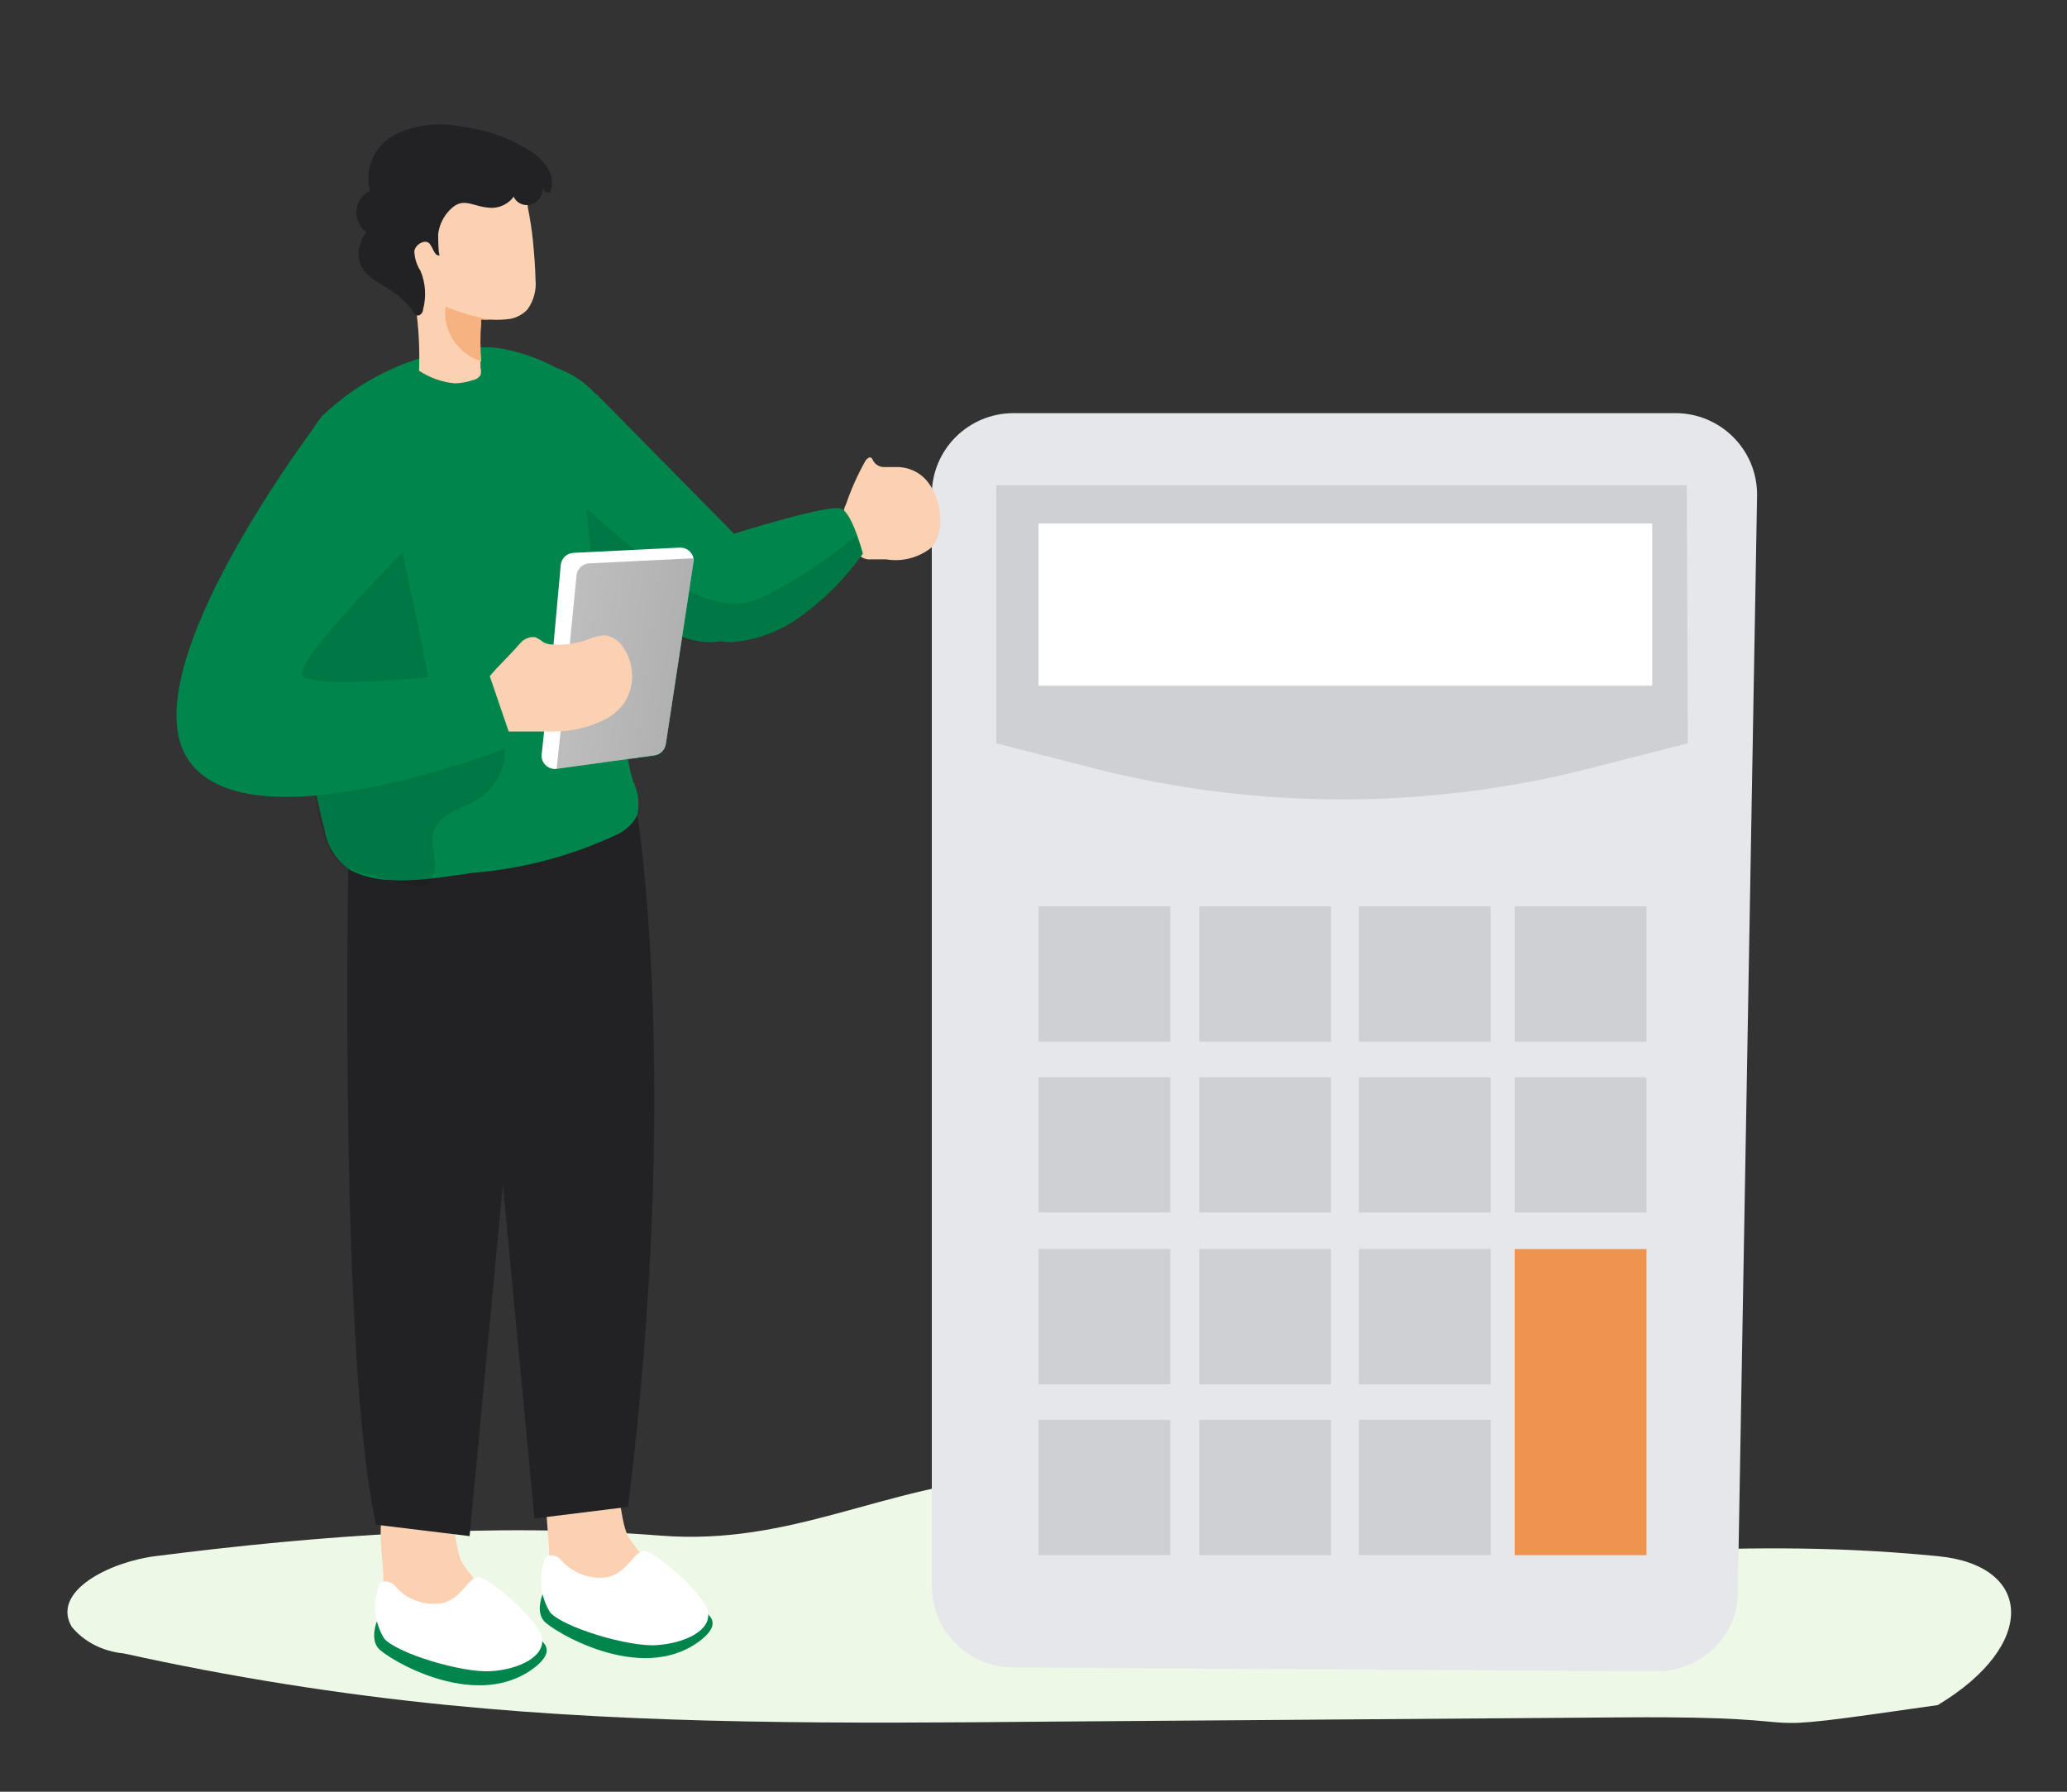
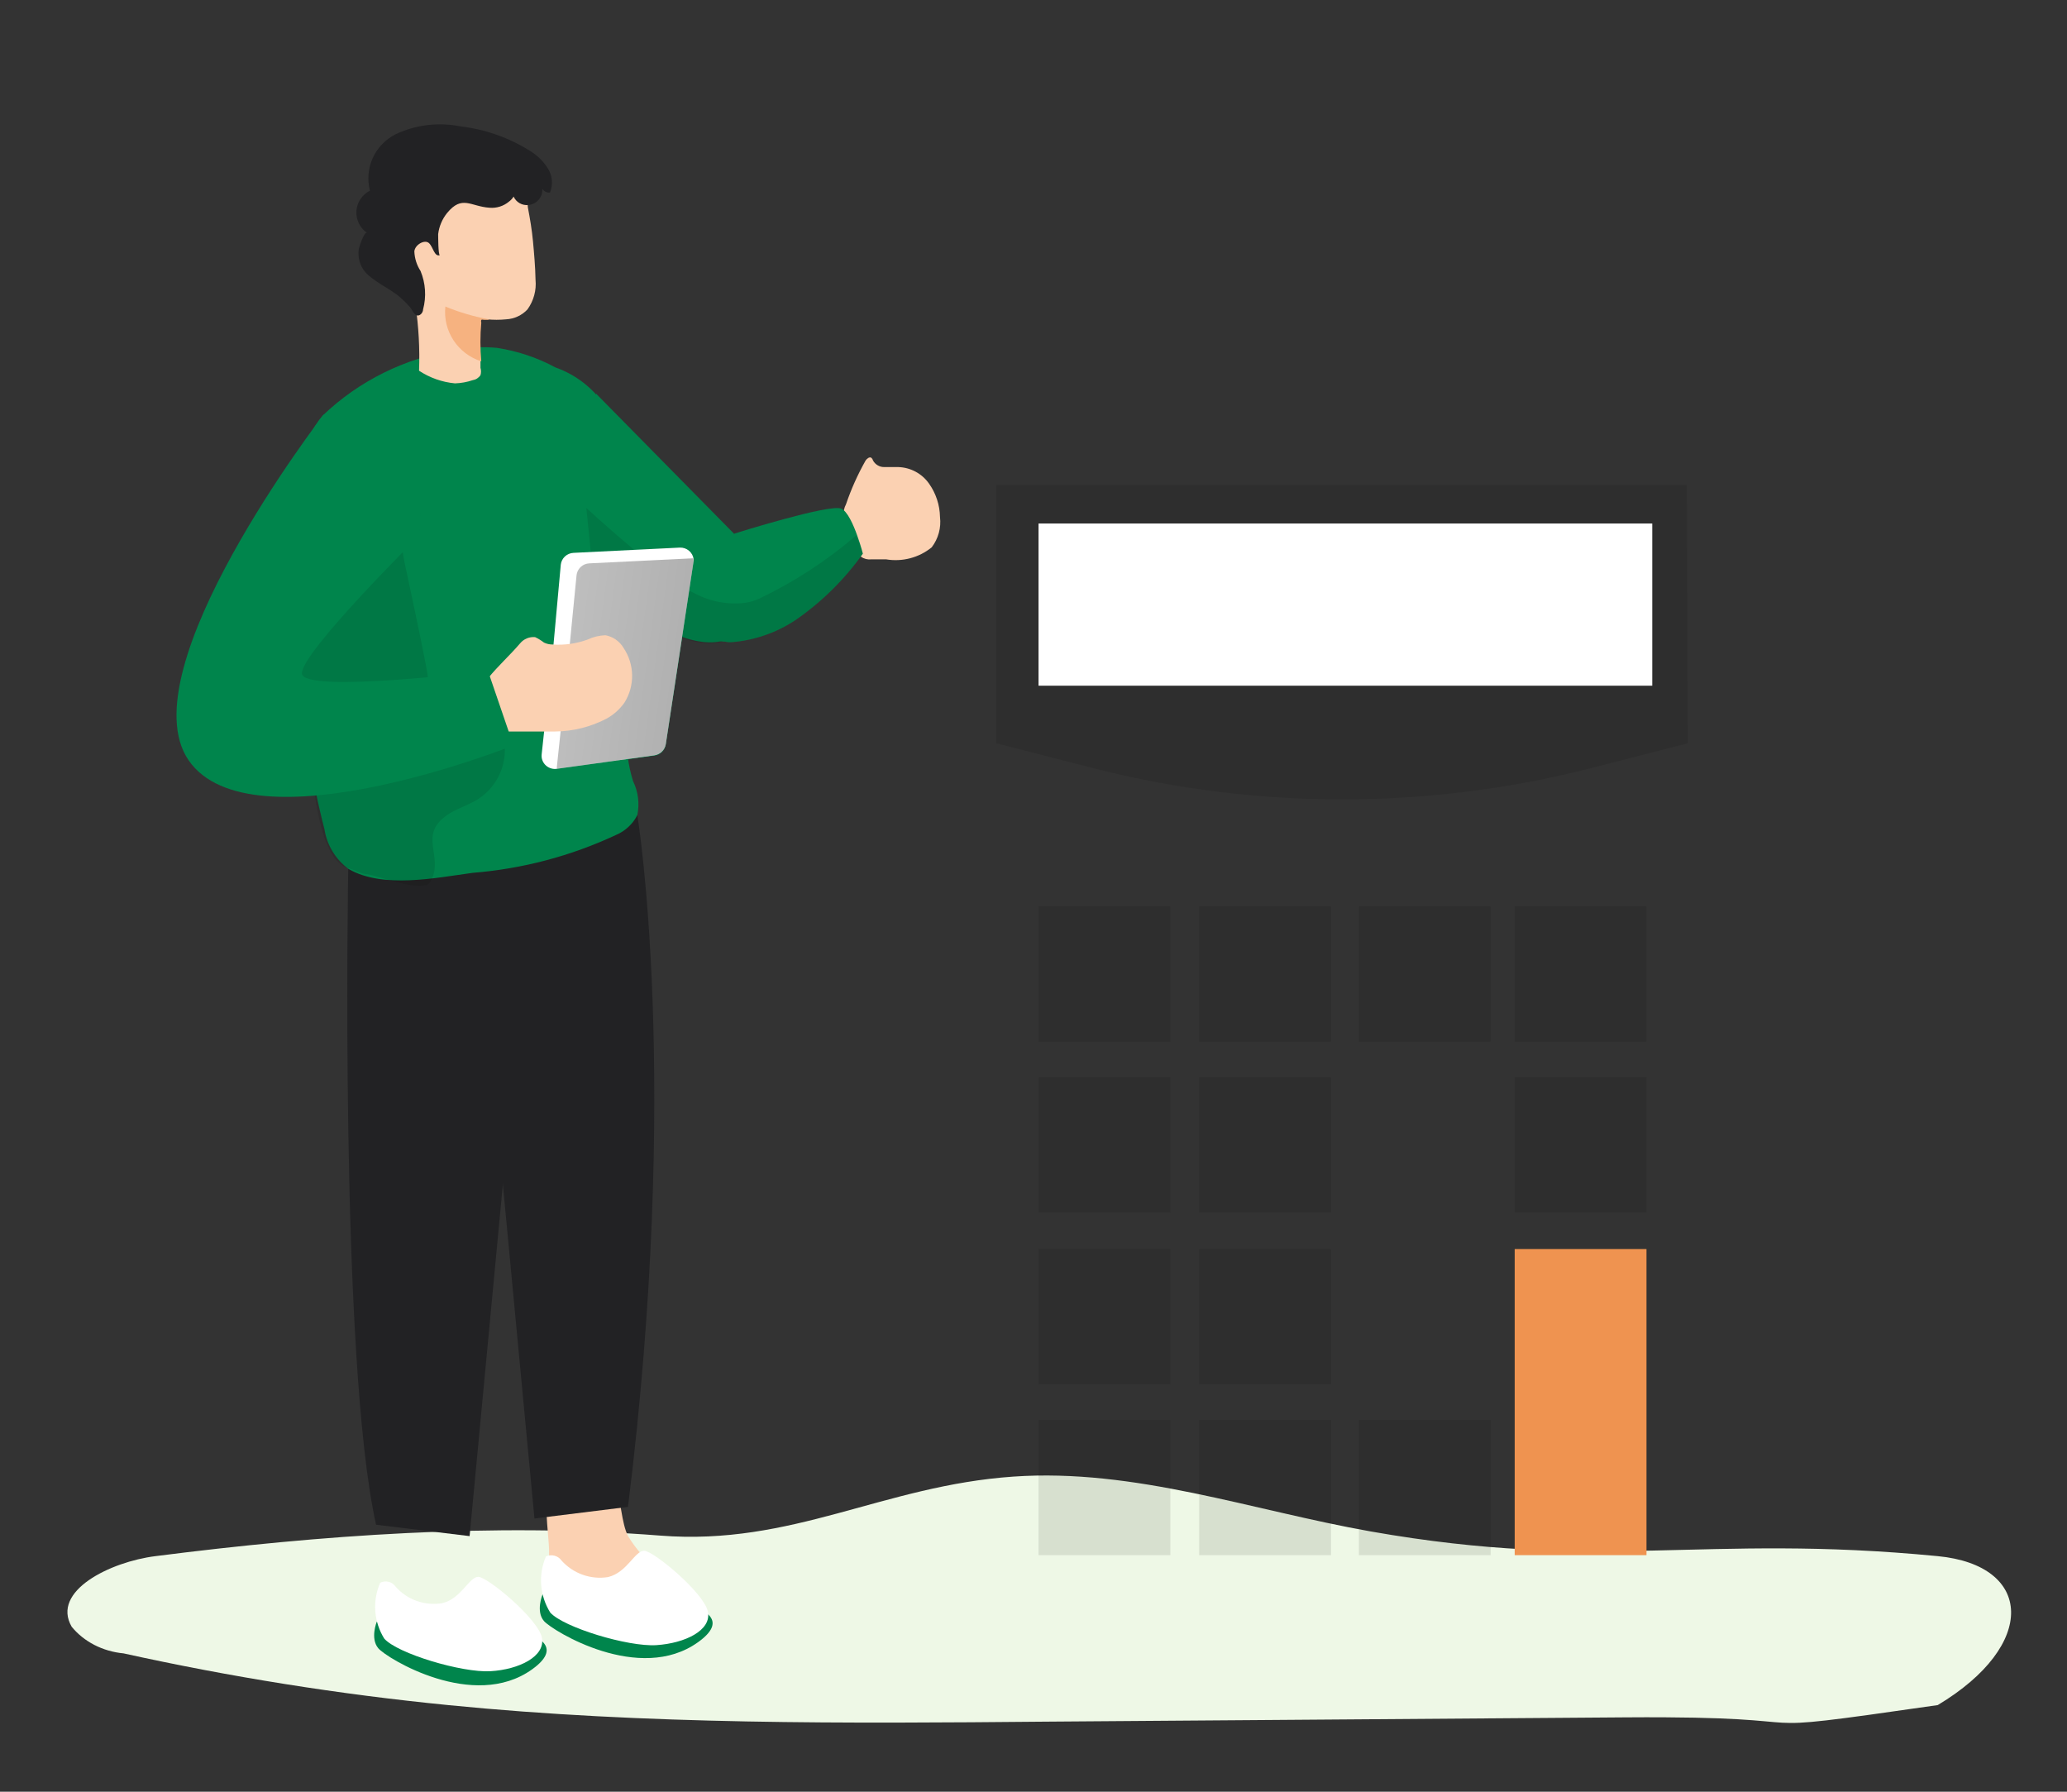
<svg xmlns="http://www.w3.org/2000/svg" width="105" height="91" viewBox="0 0 105 91" fill="none">
  <rect x="0" y="0" width="105" height="91" fill="#333333" stroke="none" />
  <path d="M7.898 79.035C5.607 79.321 2.587 80.802 3.641 82.62C3.947 82.996 4.34 83.311 4.794 83.545C5.249 83.778 5.754 83.925 6.278 83.974C11.702 85.172 17.211 86.05 22.768 86.6C32.835 87.601 42.998 87.534 53.122 87.441L82.565 87.223C94.07 87.138 87.034 88.241 98.433 86.6C103.528 83.545 103.275 79.498 98.433 79.035C86.449 77.873 81.443 79.859 69.631 77.781C63.591 76.712 57.638 74.566 51.482 74.995C44.867 75.45 40.256 78.521 33.535 77.991C25.06 77.326 16.278 77.966 7.898 79.035Z" fill="#EEF8E6" />
-   <path d="M84.127 84.882L51.487 84.687C49.191 84.687 47.334 82.835 47.334 80.544V25.126C47.334 22.835 49.191 20.983 51.487 20.983H85.104C87.4 20.983 89.257 22.835 89.257 25.126L88.28 80.788C88.329 83.03 86.472 84.882 84.127 84.882C84.176 84.882 84.127 84.882 84.127 84.882Z" fill="#E6E7EB" />
  <path opacity="0.1" d="M85.738 37.75L80.608 39.066C72.448 41.113 63.897 41.113 55.737 39.066L50.607 37.75V24.639H85.689L85.738 37.75Z" fill="#020202" />
  <path d="M83.931 26.589H52.757V34.826H83.931V26.589Z" fill="white" />
  <path opacity="0.1" d="M59.451 46.036H52.757V52.908H59.451V46.036Z" fill="#020202" />
  <path opacity="0.1" d="M67.612 46.036H60.917V52.908H67.612V46.036Z" fill="#020202" />
  <path opacity="0.1" d="M75.723 46.036H69.029V52.908H75.723V46.036Z" fill="#020202" />
  <path opacity="0.1" d="M83.638 46.036H76.944V52.908H83.638V46.036Z" fill="#020202" />
  <path opacity="0.1" d="M59.451 54.712H52.757V61.584H59.451V54.712Z" fill="#020202" />
  <path opacity="0.1" d="M67.612 54.712H60.917V61.584H67.612V54.712Z" fill="#020202" />
-   <path opacity="0.1" d="M75.723 54.712H69.029V61.584H75.723V54.712Z" fill="#020202" />
  <path opacity="0.1" d="M83.638 54.712H76.944V61.584H83.638V54.712Z" fill="#020202" />
  <path d="M83.638 63.437H76.944V78.985H83.638V63.437Z" fill="#EF9350" />
  <path opacity="0.1" d="M59.451 63.437H52.757V70.309H59.451V63.437Z" fill="#020202" />
  <path opacity="0.1" d="M67.612 63.437H60.917V70.309H67.612V63.437Z" fill="#020202" />
-   <path opacity="0.1" d="M75.723 63.437H69.029V70.309H75.723V63.437Z" fill="#020202" />
  <path opacity="0.1" d="M59.451 72.112H52.757V78.985H59.451V72.112Z" fill="#020202" />
  <path opacity="0.1" d="M67.612 72.112H60.917V78.985H67.612V72.112Z" fill="#020202" />
  <path opacity="0.1" d="M75.723 72.112H69.029V78.985H75.723V72.112Z" fill="#020202" />
  <path d="M27.893 78.704C27.876 79.376 28.005 80.044 28.271 80.662C28.6 81.241 29.102 81.704 29.707 81.989C31.004 82.662 32.513 82.812 33.918 82.406C34.112 82.369 34.285 82.262 34.404 82.106C34.481 81.985 34.511 81.841 34.49 81.7C34.387 80.934 34.003 80.233 33.411 79.731C32.809 79.249 32.297 78.666 31.899 78.009C31.251 76.714 31.726 73.279 29.275 73.836C27.202 74.296 27.84 77.26 27.893 78.704Z" fill="#FBD1B2" />
  <path d="M27.559 80.985C27.559 80.985 27.203 81.841 27.635 82.334C28.067 82.826 32.483 85.543 35.463 83.403C38.443 81.263 31.414 80.985 31.414 80.985H27.559Z" fill="#00854C" />
  <path d="M27.733 79.051C27.868 78.988 28.02 78.974 28.164 79.011C28.308 79.048 28.435 79.134 28.521 79.254C28.811 79.581 29.18 79.83 29.594 79.978C30.007 80.126 30.452 80.168 30.886 80.099C31.858 79.864 32.246 78.762 32.721 78.762C33.196 78.762 35.766 80.902 35.96 81.854C36.155 82.806 34.794 83.459 33.348 83.555C31.901 83.651 28.608 82.646 27.949 81.897C27.686 81.474 27.529 80.995 27.491 80.5C27.454 80.004 27.537 79.507 27.733 79.051Z" fill="white" />
-   <path d="M19.473 80.024C19.456 80.698 19.581 81.369 19.84 81.993C20.176 82.569 20.68 83.032 21.287 83.32C22.586 83.985 24.093 84.131 25.497 83.726C25.69 83.693 25.863 83.59 25.983 83.437C26.055 83.31 26.085 83.165 26.07 83.02C25.967 82.257 25.582 81.559 24.99 81.062C24.396 80.573 23.882 79.996 23.468 79.35C22.831 78.055 23.306 74.621 20.855 75.167C18.771 75.637 19.419 78.601 19.473 80.024Z" fill="#FBD1B2" />
  <path d="M19.14 82.365C19.14 82.365 18.794 83.21 19.216 83.713C19.637 84.216 24.052 86.923 27.032 84.783C30.012 82.643 22.994 82.311 22.994 82.311L19.14 82.365Z" fill="#00854C" />
  <path d="M19.313 80.386C19.447 80.319 19.601 80.302 19.746 80.34C19.891 80.377 20.017 80.466 20.101 80.589C20.39 80.917 20.759 81.166 21.173 81.312C21.587 81.458 22.032 81.496 22.465 81.423C23.426 81.199 23.826 80.097 24.29 80.086C24.754 80.075 27.346 82.226 27.529 83.178C27.713 84.13 26.363 84.794 24.916 84.879C23.47 84.965 20.177 83.981 19.518 83.221C19.256 82.8 19.1 82.322 19.064 81.828C19.029 81.335 19.114 80.84 19.313 80.386Z" fill="white" />
  <path d="M17.69 44.101C17.69 44.101 17.236 69.106 19.104 77.44L23.855 78.018L27.094 43.78L17.69 44.101Z" fill="#222224" />
  <path d="M32.376 41.398C32.376 41.398 34.6 54.879 31.901 76.534L27.15 77.123L23.911 42.885L32.376 41.398Z" fill="#222224" />
  <path d="M37.926 30.631C37.872 31.53 37.581 32.322 36.782 32.578H36.576C35.119 32.867 33.208 31.776 31.88 30.813C31.326 30.447 30.792 30.05 30.282 29.625V19.996L37.365 27.186C37.733 28.298 37.922 29.461 37.926 30.631Z" fill="#00854C" />
  <path d="M31.932 30.828C31.932 31.277 31.997 31.737 31.997 32.187C31.997 34.68 31.414 37.258 32.159 39.676C32.421 40.211 32.496 40.817 32.375 41.399C32.146 41.85 31.764 42.206 31.295 42.405C29.003 43.477 26.534 44.13 24.007 44.331C22.129 44.587 19.451 45.144 17.713 44.138C17.049 43.652 16.606 42.925 16.482 42.116C15.815 39.542 15.421 36.907 15.305 34.252C15.305 33.899 15.251 33.556 15.24 33.182C15.089 30.785 15.046 28.399 15.089 26.003C15.089 24.269 15.262 22.397 16.406 21.092C18.242 19.34 20.574 18.187 23.09 17.785C23.799 17.638 24.527 17.599 25.249 17.668C26.289 17.827 27.294 18.164 28.218 18.663C29.32 19.052 30.251 19.809 30.852 20.803C31.452 22.058 31.87 23.391 32.094 24.762C32.318 26.015 32.373 27.292 32.256 28.56C32.191 29.191 32.029 29.822 31.965 30.453C31.941 30.577 31.93 30.702 31.932 30.828Z" fill="#00854C" />
  <path opacity="0.1" d="M21.665 44.949C20.931 45.163 19.247 44.5 18.685 44.404C18.351 44.404 18.048 44.179 17.713 44.104C16.051 43.687 15.856 39.043 15.694 37.802C15.121 34.481 14.739 31.13 14.55 27.766C14.469 26.491 14.619 25.212 14.993 23.989C15.179 23.377 15.499 22.812 15.93 22.335C16.361 21.858 16.893 21.48 17.487 21.229C19.646 20.469 20.251 27.146 20.542 28.526C20.909 30.259 21.287 31.992 21.622 33.715C21.881 34.988 21.741 35.994 22.702 36.925C22.772 36.998 22.862 37.051 22.961 37.075C23.051 37.076 23.141 37.054 23.22 37.011C23.643 36.827 24.097 36.722 24.559 36.7C24.676 36.675 24.797 36.676 24.914 36.701C25.031 36.726 25.141 36.776 25.237 36.847C25.333 36.918 25.413 37.008 25.471 37.112C25.529 37.216 25.564 37.331 25.574 37.449C25.706 38.039 25.654 38.655 25.425 39.215C25.195 39.775 24.799 40.253 24.289 40.584C23.835 40.873 23.317 41.023 22.853 41.301C21.136 42.371 22.572 43.441 21.892 44.725C21.846 44.824 21.766 44.904 21.665 44.949Z" fill="#020202" />
  <path d="M26.794 15.716C26.514 16.016 26.126 16.196 25.714 16.218C25.387 16.25 25.058 16.25 24.732 16.218H24.548C24.503 16.203 24.453 16.203 24.408 16.218C24.393 16.267 24.393 16.319 24.408 16.368C24.348 17.02 24.348 17.675 24.408 18.326C24.408 18.444 24.408 18.561 24.408 18.679C24.445 18.801 24.445 18.932 24.408 19.054C24.363 19.122 24.304 19.179 24.235 19.224C24.166 19.268 24.089 19.297 24.008 19.31C23.719 19.407 23.417 19.461 23.112 19.471C22.459 19.41 21.833 19.189 21.287 18.829C21.329 17.709 21.267 16.588 21.104 15.48C20.786 14.076 20.641 12.639 20.672 11.2C20.671 10.859 20.744 10.521 20.888 10.211C21.032 9.9 21.242 9.624 21.504 9.403C21.766 9.181 22.073 9.018 22.405 8.926C22.737 8.833 23.085 8.814 23.425 8.868C24.465 8.848 25.489 9.127 26.373 9.67C26.505 9.775 26.613 9.906 26.689 10.056C26.766 10.205 26.809 10.37 26.815 10.537C26.923 11.104 27.02 11.671 27.074 12.249C27.128 12.827 27.193 13.554 27.204 14.207C27.256 14.742 27.11 15.278 26.794 15.716Z" fill="#FBD1B2" />
  <path d="M43.971 23.39C44.036 23.294 44.166 23.187 44.263 23.251C44.305 23.288 44.335 23.336 44.349 23.39C44.406 23.494 44.49 23.58 44.593 23.638C44.696 23.697 44.813 23.726 44.932 23.722C45.159 23.722 45.397 23.722 45.634 23.722C45.941 23.732 46.241 23.812 46.511 23.957C46.781 24.102 47.013 24.307 47.189 24.556C47.544 25.055 47.739 25.648 47.75 26.257C47.816 26.806 47.665 27.358 47.329 27.798C47.009 28.059 46.636 28.248 46.235 28.353C45.835 28.458 45.416 28.477 45.008 28.408H44.252C44.072 28.43 43.891 28.384 43.745 28.279C43.599 28.174 43.498 28.017 43.464 27.841C43.151 27.103 42.589 26.354 42.978 25.605C43.239 24.838 43.572 24.096 43.971 23.39Z" fill="#FBD1B2" />
  <path d="M25.853 10.241C25.58 10.469 25.227 10.581 24.87 10.551C23.899 10.487 23.478 9.888 22.711 10.819C22.463 11.127 22.306 11.498 22.258 11.889C22.258 11.974 22.258 12.959 22.344 12.959C22.063 13.055 22.009 12.552 21.793 12.349C21.578 12.146 21.081 12.424 21.048 12.766C21.061 13.12 21.169 13.463 21.362 13.761C21.62 14.382 21.665 15.07 21.491 15.719C21.491 15.88 21.329 16.061 21.178 16.019C21.027 15.976 20.93 15.719 20.822 15.591C20.667 15.416 20.501 15.252 20.325 15.099C19.785 14.628 18.867 14.264 18.468 13.708C18.265 13.409 18.177 13.049 18.22 12.691C18.22 12.606 18.5 11.739 18.641 11.825C18.462 11.701 18.319 11.533 18.226 11.338C18.132 11.143 18.091 10.928 18.106 10.712C18.121 10.497 18.192 10.289 18.312 10.109C18.433 9.929 18.598 9.783 18.792 9.685C18.649 9.135 18.698 8.553 18.931 8.034C19.165 7.516 19.569 7.09 20.077 6.828C21.11 6.334 22.279 6.192 23.402 6.421C24.654 6.568 25.857 6.993 26.922 7.663C27.29 7.884 27.601 8.189 27.829 8.551C27.945 8.732 28.015 8.939 28.033 9.153C28.052 9.367 28.019 9.582 27.937 9.781C27.86 9.788 27.783 9.774 27.715 9.74C27.646 9.706 27.588 9.653 27.548 9.588C27.563 9.789 27.498 9.988 27.367 10.142C27.236 10.296 27.049 10.393 26.846 10.412C26.691 10.43 26.534 10.398 26.398 10.321C26.262 10.244 26.154 10.126 26.091 9.984C26.028 10.084 25.948 10.171 25.853 10.241Z" fill="#222224" />
  <path d="M24.773 16.244H24.59C24.544 16.229 24.495 16.229 24.449 16.244C24.434 16.293 24.434 16.345 24.449 16.394C24.39 17.046 24.39 17.701 24.449 18.352C23.868 18.168 23.369 17.791 23.037 17.284C22.704 16.777 22.558 16.171 22.625 15.57C23.344 15.867 24.093 16.086 24.86 16.223L24.773 16.244Z" fill="#F6B280" />
  <path d="M43.831 28.12C42.903 29.427 41.752 30.564 40.43 31.48C39.466 32.127 38.351 32.517 37.191 32.614C37.038 32.629 36.883 32.61 36.737 32.561C36.489 32.498 36.271 32.351 36.122 32.144C35.644 31.578 35.357 30.878 35.301 30.143C35.226 28.217 37.331 27.093 37.331 27.093C37.331 27.093 42.125 25.585 42.73 25.831C43.043 25.959 43.345 26.633 43.55 27.211C43.755 27.789 43.831 28.12 43.831 28.12Z" fill="#00854C" />
  <path opacity="0.1" d="M43.832 28.122C42.903 29.43 41.752 30.566 40.431 31.482C39.467 32.129 38.351 32.519 37.191 32.616C37.038 32.631 36.884 32.612 36.738 32.563C36.672 32.59 36.603 32.612 36.533 32.627C35.075 32.916 33.175 31.814 31.836 30.851L30.238 30.284L29.785 25.801C29.785 25.801 33.629 29.353 35.302 30.145C36.089 30.561 36.987 30.725 37.872 30.616C38.106 30.576 38.334 30.507 38.552 30.412C40.333 29.563 41.992 28.484 43.486 27.202C43.621 27.501 43.736 27.809 43.832 28.122Z" fill="#020202" />
  <path d="M28.077 32.732L28.487 28.677C28.5 28.515 28.572 28.365 28.689 28.252C28.806 28.14 28.961 28.074 29.124 28.067L34.523 27.799C34.704 27.793 34.88 27.859 35.014 27.981C35.147 28.103 35.227 28.272 35.235 28.452C35.24 28.494 35.24 28.538 35.235 28.58L33.821 37.814C33.8 37.959 33.732 38.093 33.627 38.196C33.521 38.298 33.384 38.363 33.238 38.381L28.26 39.066C28.08 39.087 27.899 39.037 27.755 38.927C27.612 38.817 27.518 38.655 27.494 38.477C27.488 38.431 27.488 38.384 27.494 38.338L28.077 32.732Z" fill="#00854C" />
  <path d="M35.225 28.561L33.821 37.795C33.797 37.938 33.728 38.071 33.623 38.173C33.518 38.275 33.383 38.341 33.238 38.362L28.293 39.046C28.203 39.06 28.112 39.056 28.024 39.034C27.937 39.012 27.854 38.973 27.782 38.919C27.709 38.865 27.649 38.798 27.603 38.721C27.557 38.643 27.527 38.557 27.516 38.469C27.51 38.415 27.51 38.361 27.516 38.308L28.12 32.702L28.487 28.679C28.505 28.519 28.58 28.37 28.699 28.26C28.818 28.15 28.973 28.086 29.135 28.079L34.534 27.812C34.704 27.805 34.87 27.862 35 27.971C35.13 28.08 35.214 28.233 35.235 28.401C35.243 28.454 35.239 28.509 35.225 28.561Z" fill="white" />
  <path d="M35.225 28.56L33.822 37.793C33.798 37.937 33.729 38.069 33.624 38.171C33.519 38.273 33.384 38.34 33.239 38.36L28.294 39.045C28.283 38.992 28.283 38.938 28.294 38.885L28.887 33.289L29.287 29.223C29.302 29.063 29.375 28.913 29.492 28.801C29.608 28.689 29.762 28.623 29.924 28.613L35.204 28.356C35.232 28.42 35.24 28.491 35.225 28.56Z" fill="url(#paint0_linear_45544_61300)" />
  <path d="M26.426 32.669C26.517 32.56 26.634 32.475 26.765 32.421C26.897 32.367 27.04 32.346 27.182 32.359C27.343 32.435 27.495 32.528 27.636 32.637C27.77 32.701 27.918 32.734 28.067 32.733C28.668 32.775 29.272 32.691 29.838 32.487C30.125 32.35 30.437 32.274 30.756 32.263C30.946 32.299 31.126 32.375 31.285 32.485C31.443 32.596 31.575 32.739 31.674 32.905C31.949 33.313 32.101 33.791 32.11 34.282C32.12 34.774 31.987 35.257 31.727 35.676C31.49 36.017 31.176 36.299 30.81 36.5C30.004 36.921 29.108 37.144 28.197 37.152C27.279 37.152 26.361 37.152 25.465 37.152C25.254 37.19 25.036 37.164 24.839 37.077C24.731 36.977 24.648 36.853 24.595 36.716C24.543 36.579 24.523 36.432 24.537 36.286C24.398 35.666 24.486 35.017 24.785 34.456C25.314 33.803 25.897 33.29 26.426 32.669Z" fill="#FBD1B2" />
  <path d="M16.43 21.071C16.43 21.071 6.421 34.039 9.584 38.618C12.748 43.197 26.082 37.858 26.082 37.858L24.786 34.071C24.786 34.071 15.415 35.248 15.339 34.21C15.264 33.172 21.288 27.213 21.288 27.213C21.288 27.213 22.368 18.514 16.43 21.071Z" fill="#00854C" />
  <defs>
    <linearGradient id="paint0_linear_45544_61300" x1="45.158" y1="35.536" x2="0.917" y2="29.48" gradientUnits="userSpaceOnUse">
      <stop offset="0.01" />
      <stop offset="0.08" stop-opacity="0.69" />
      <stop offset="0.21" stop-opacity="0.32" />
      <stop offset="1" stop-opacity="0" />
    </linearGradient>
  </defs>
</svg>